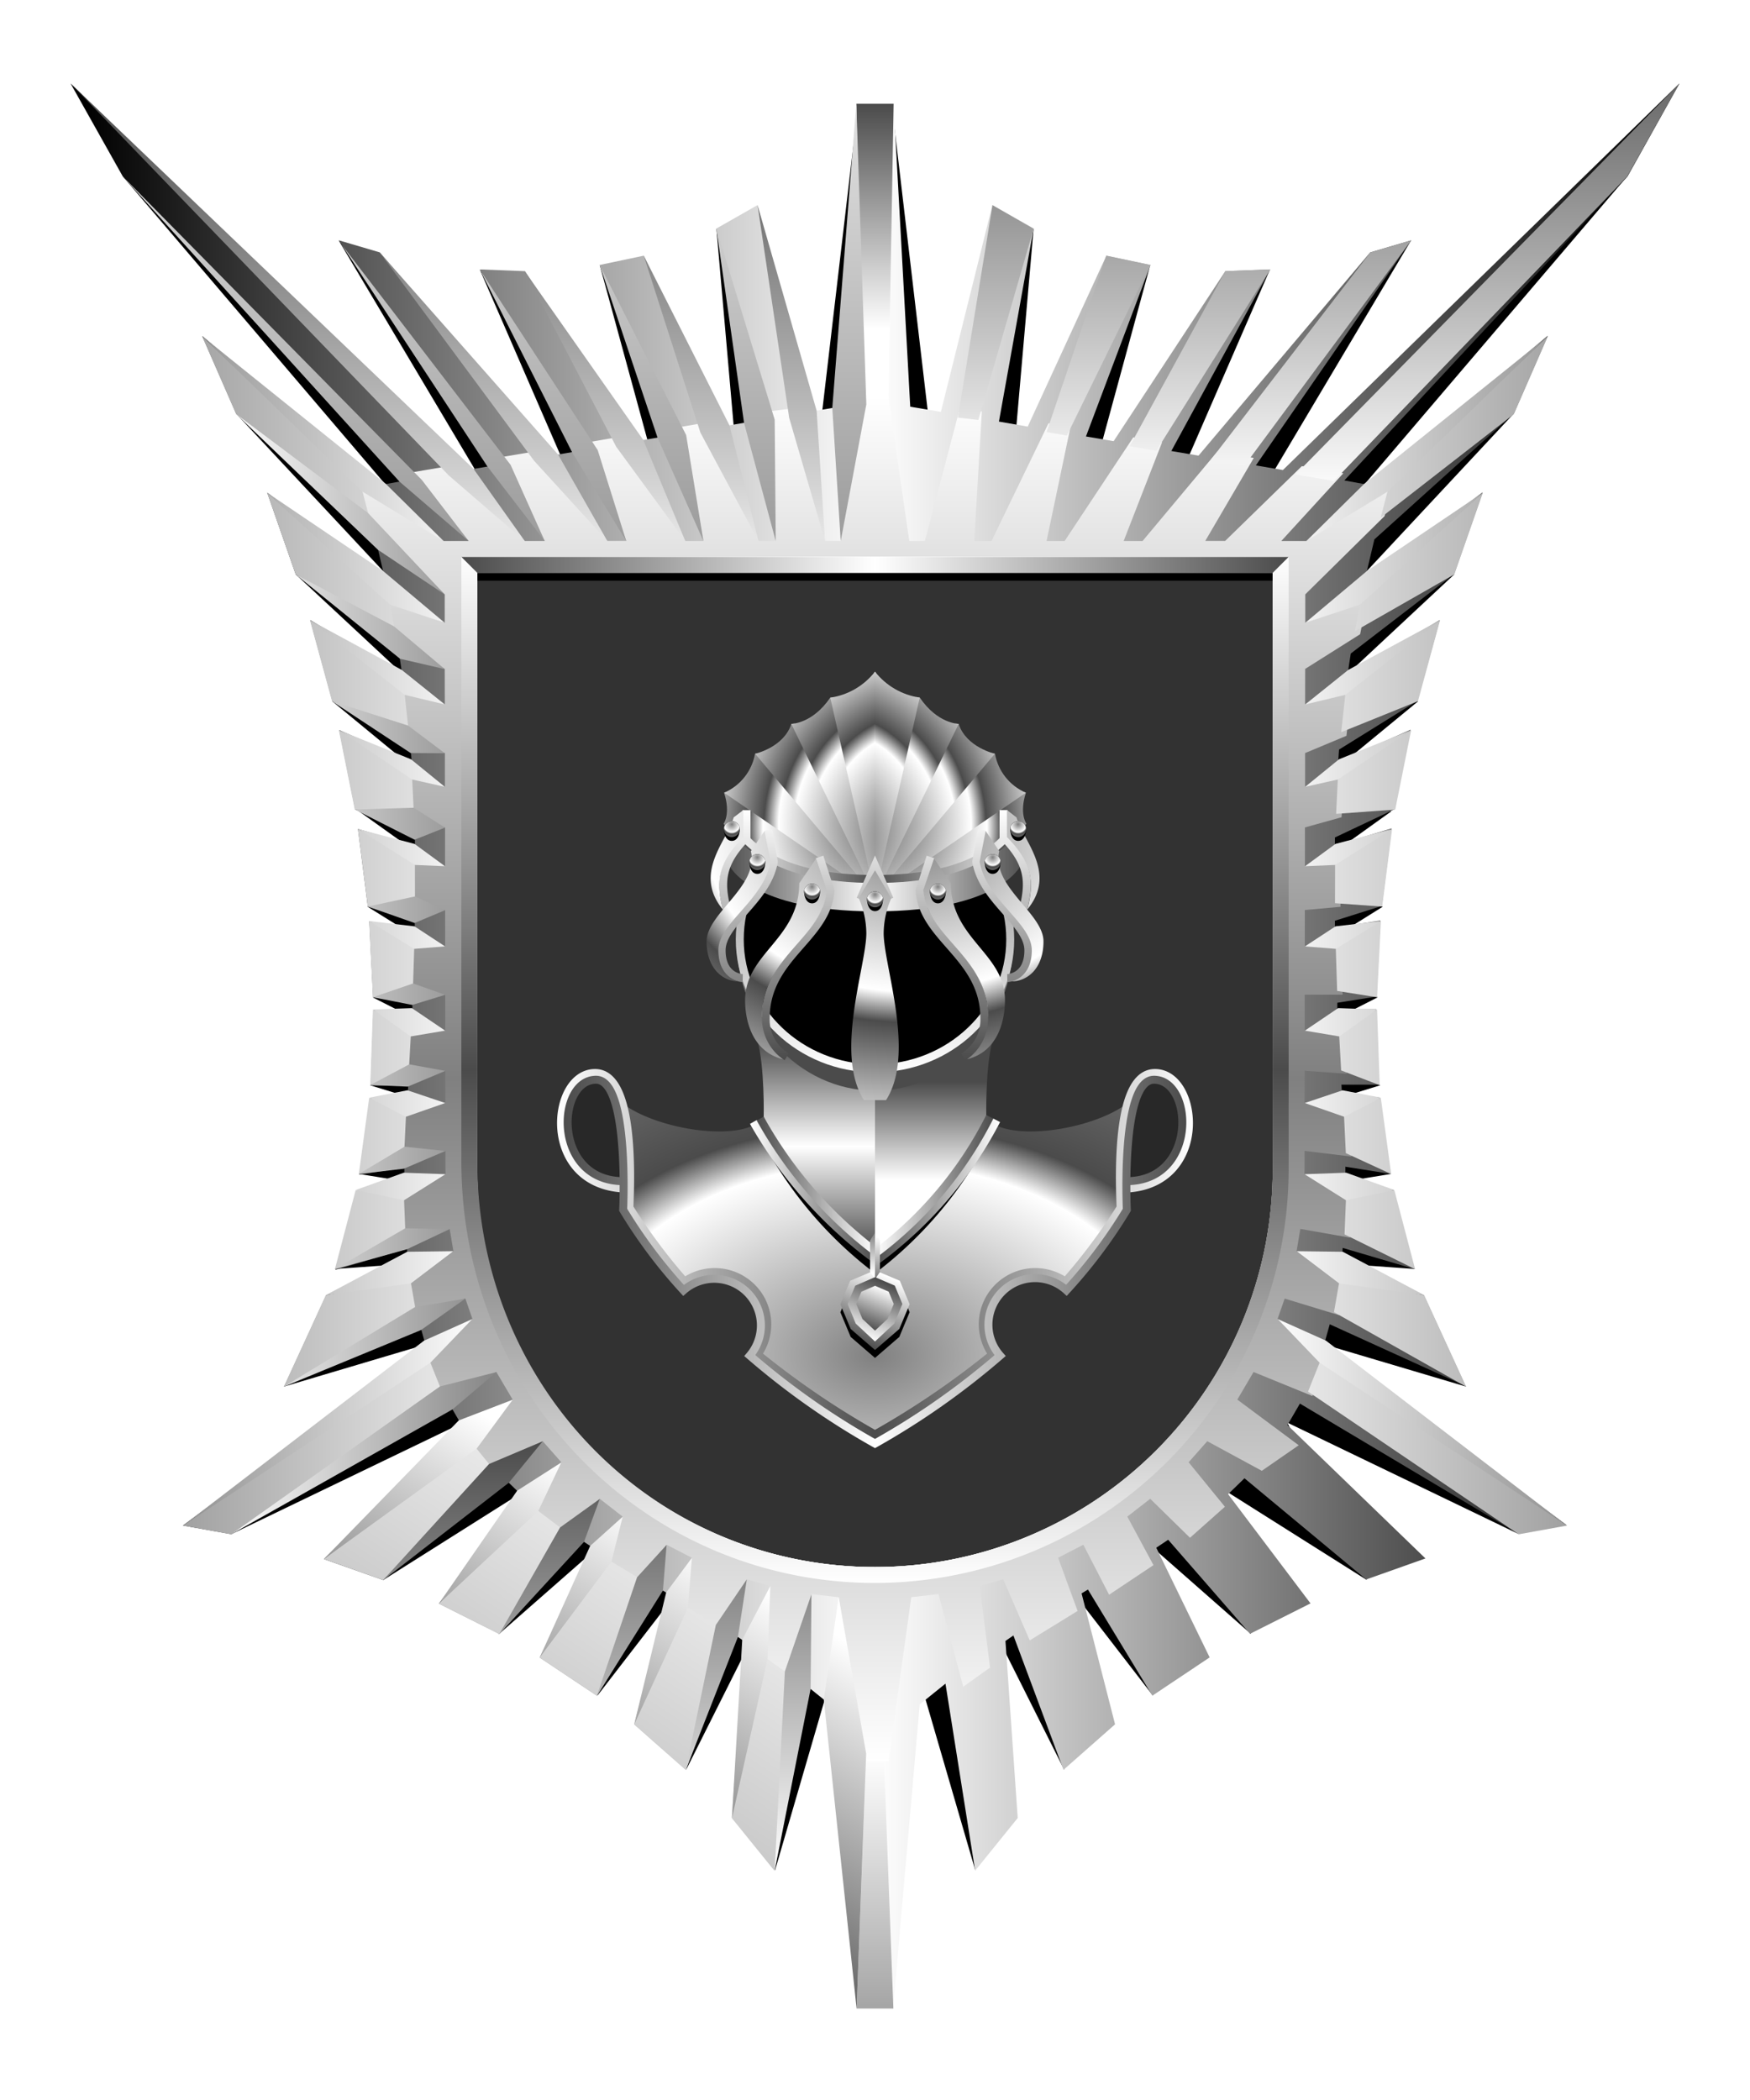
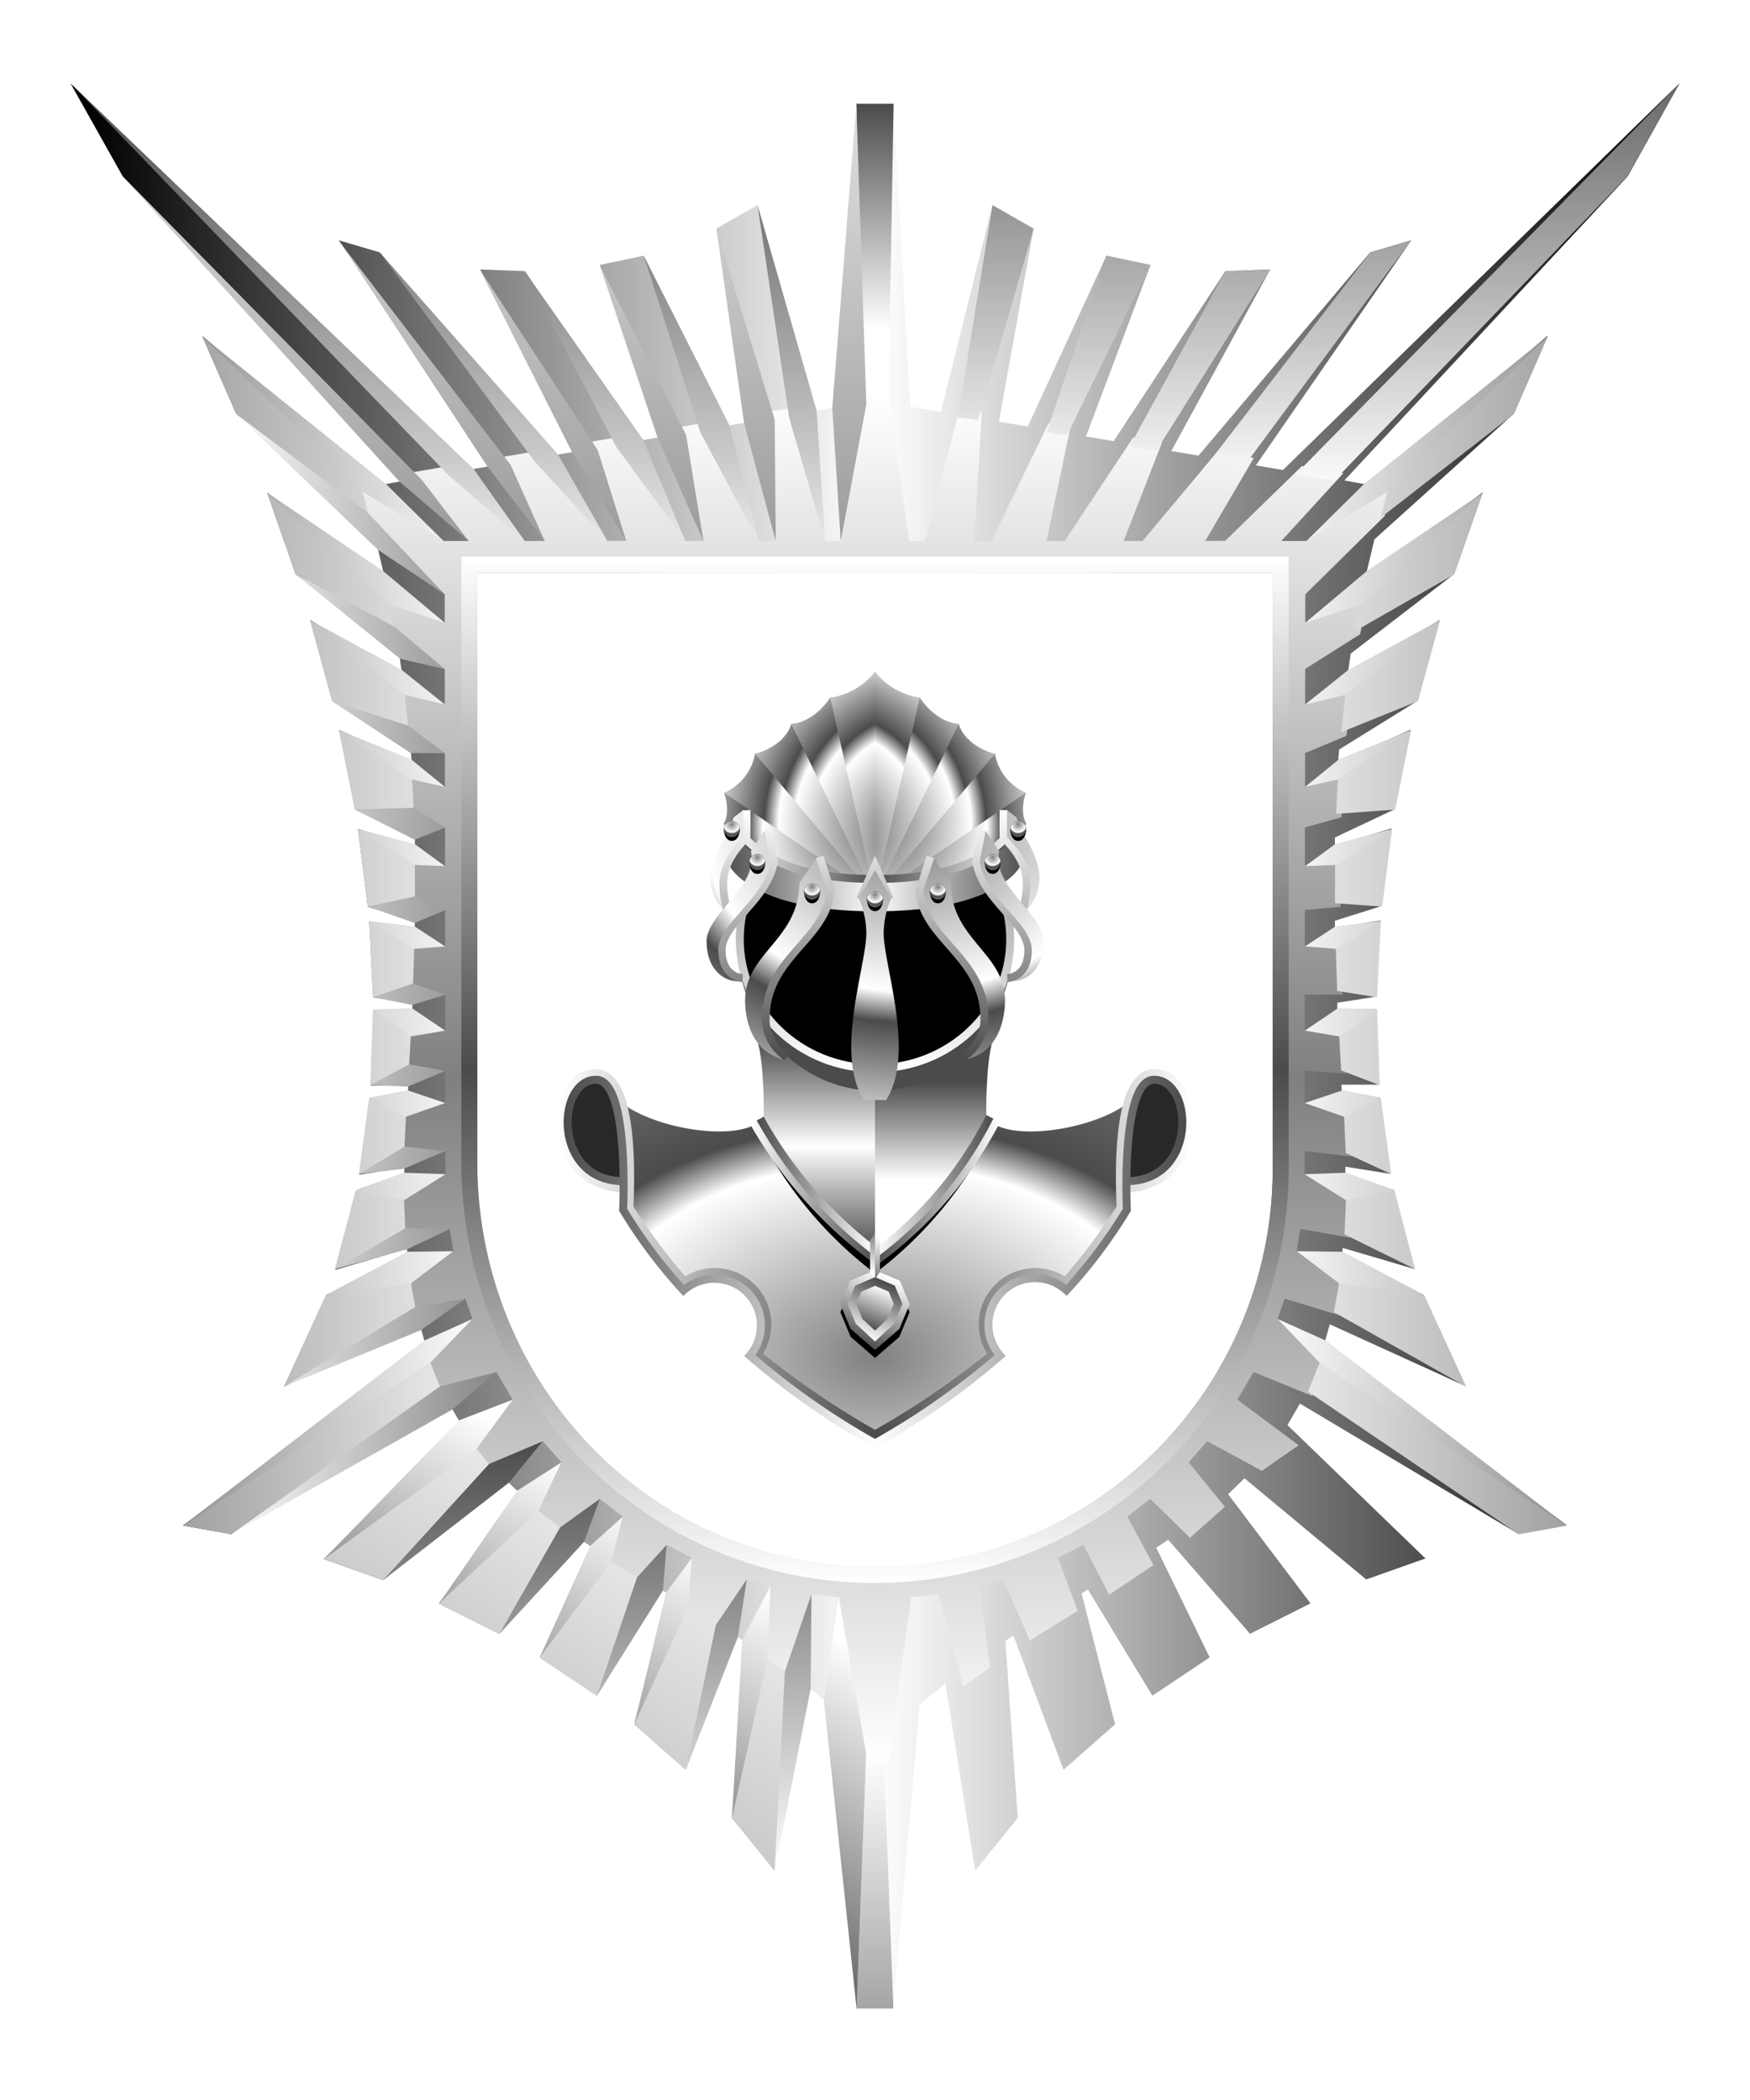
<svg xmlns="http://www.w3.org/2000/svg" xmlns:xlink="http://www.w3.org/1999/xlink" viewBox="0 0 220 264">
-   <path d="M60 72v75a50 50 0 0 0 50 50 50 50 0 0 0 50-50V72Z" fill="#323232" />
  <defs>
    <linearGradient gradientUnits="userSpaceOnUse" id="h98-a" x1="102.61" x2="102.61" y1="157.45" y2="130.79">
      <stop offset="0" stop-color="#4b4b4b" />
      <stop offset=".5" stop-color="#fff" />
      <stop offset="1" stop-color="#4b4b4b" />
    </linearGradient>
    <linearGradient gradientUnits="userSpaceOnUse" id="h98-e" x1="117.39" x2="117.39" y1="148.38" y2="135.97">
      <stop offset="0" stop-color="#fff" />
      <stop offset="1" stop-color="#4b4b4b" />
    </linearGradient>
    <linearGradient gradientUnits="userSpaceOnUse" id="h98-b" x1="110" x2="110" y1="128.66" y2="112.26">
      <stop offset="0" stop-color="#4b4b4b" />
      <stop offset="1" stop-color="#fff" />
    </linearGradient>
    <linearGradient gradientUnits="userSpaceOnUse" id="h98-d" x1="110" x2="110" y1="101.39" y2="134.82">
      <stop offset="0" stop-color="gray" />
      <stop offset="1" stop-color="#fff" />
    </linearGradient>
    <linearGradient id="h98-k" x1="90.94" x2="129.06" xlink:href="#h98-a" y1="110.48" y2="110.48" />
    <linearGradient gradientUnits="userSpaceOnUse" id="h98-c" x1="91.86" x2="128.14" y1="107.14" y2="107.14">
      <stop offset="0" stop-color="#fff" />
      <stop offset=".5" stop-color="#4b4b4b" />
      <stop offset="1" stop-color="#fff" />
    </linearGradient>
    <linearGradient id="h98-n" x1="110" x2="110" xlink:href="#h98-b" y1="133.26" y2="101.84" />
    <linearGradient id="h98-p" x1="70.03" x2="149.97" xlink:href="#h98-c" y1="157.65" y2="157.65" />
    <linearGradient id="h98-q" x1="70.86" x2="149.14" xlink:href="#h98-a" y1="158.65" y2="158.65" />
    <linearGradient id="h98-s" x1="94.28" x2="125.73" xlink:href="#h98-c" y1="149.84" y2="149.84" />
    <linearGradient id="h98-t" x1="95.12" x2="124.89" xlink:href="#h98-a" y1="149.13" y2="149.13" />
    <linearGradient gradientTransform="scale(-1 1) rotate(-22.51 0 136)" id="h98-u" x1="-111.96" x2="-111.96" xlink:href="#h98-b" y1="125.12" y2="115.86" />
    <linearGradient gradientTransform="rotate(45 -5.46 158)" id="h98-v" x1="73.3" x2="76.92" xlink:href="#h98-d" y1="74.83" y2="78.46" />
    <linearGradient gradientTransform="scale(-1 1) rotate(45 0 172)" id="h98-w" x1="-86.14" x2="-89.77" xlink:href="#h98-d" y1="241.98" y2="238.36" />
    <linearGradient gradientTransform="scale(-1 1) rotate(-22.51 -.02 136)" id="h98-x" x1="-111.95" x2="-111.95" xlink:href="#h98-e" y1="117.4" y2="122.93" />
    <linearGradient gradientTransform="scale(-1 1) rotate(-22.51 -.02 136)" id="h98-y" x1="-111.95" x2="-111.95" xlink:href="#h98-e" y1="124.17" y2="116.64" />
    <radialGradient cx="21.66" cy="-.18" gradientUnits="userSpaceOnUse" id="h98-g" r="23.16">
      <stop offset="0" stop-color="#4b4b4b" />
      <stop offset=".55" stop-color="#fff" />
      <stop offset=".64" stop-color="#4b4b4b" />
      <stop offset="1" stop-color="#fff" />
    </radialGradient>
    <radialGradient cx=".5" cy=".2" id="h98-f" r="1">
      <stop offset="0" stop-color="gray" />
      <stop offset=".5" stop-color="#fff" />
      <stop offset=".6" stop-color="#4b4b4b" />
      <stop offset="1" stop-color="gray" />
    </radialGradient>
    <radialGradient cx=".5" cy=".75" id="h98-j" r="1.1" xlink:href="#h98-f" />
    <radialGradient cx=".5" cy=".15" id="h98-o" r="1">
      <stop offset="0" stop-color="gray" />
      <stop offset=".5" stop-color="#fff" />
      <stop offset=".6" stop-color="#4b4b4b" />
      <stop offset="1" stop-color="#fff" />
    </radialGradient>
    <symbol id="h98-h" viewBox="0 0 26.96 6.98">
      <path d="m.92 0 26.04 6.98H0" fill="url(#h98-g)" />
    </symbol>
    <symbol id="h98-m" viewBox="0 0 26.18 27">
      <use height="6.98" transform="matrix(.966 .259 -.266 .992 1.85 13.1)" width="26.96" xlink:href="#h98-h" />
      <use height="6.98" transform="matrix(.866 .5 -.521 .903 6.33 7.22)" width="26.96" xlink:href="#h98-h" />
      <use height="6.98" transform="rotate(45 3 16.15) scale(1 1.079)" width="26.96" xlink:href="#h98-h" />
      <use height="6.98" transform="matrix(.5 .866 -.941 .543 19.13 -.14)" width="26.96" xlink:href="#h98-h" />
      <use height="6.98" transform="matrix(.259 .966 -.985 .264 25.94 -.89)" width="26.96" xlink:href="#h98-h" />
    </symbol>
    <symbol id="h98-r" viewBox="0 0 2 2.48">
      <path d="M2 1c0 .55-.23 1.48-1 1.48S0 1.55 0 1a1 1 0 0 1 2 0Z" />
      <circle cx="1" cy="1" fill="url(#h98-f)" r="1" />
    </symbol>
    <clipPath id="h98-l">
      <path d="M129.03 103.55s-.92-1.25-.06-3.89a6.6 6.6 0 0 1-3.89-4.9s-3.61-.8-4.57-3.76c0 0-2.63 0-4.88-3.3a8.76 8.76 0 0 1-5.63-3.26 8.76 8.76 0 0 1-5.63 3.27C102.12 91 99.49 91 99.49 91c-.96 2.97-4.57 3.76-4.57 3.76a6.61 6.61 0 0 1-3.89 4.9c.86 2.64-.06 3.9-.06 3.9 1.56 2.23 5.22 6.94 19.03 6.94s17.47-4.71 19.03-6.95Z" fill="none" />
    </clipPath>
    <filter id="h98-i">
      <feDropShadow dx="0" dy="2" stdDeviation="0" />
    </filter>
  </defs>
  <g filter="url(#h98-i)">
    <path d="M79.47 148.49c-12.98 0-6.97-17.45-2.62-11.14 7.9 11.46 58.06 11.96 66.3 0 4.36-6.3 10.36 11.14-2.62 11.14Z" fill="#282828" />
    <path d="M143.13 137.35c-3.33 4.46-16.78 6.73-19.16 3.06H95.99c-2.38 3.67-15.83 1.4-19.16-3.06a21.31 21.31 0 0 1 1.5 14.74 63.43 63.43 0 0 0 7.57 10.12 5.86 5.86 0 0 1 8.34 8.21 95.7 95.7 0 0 0 15.74 11.06 95.7 95.7 0 0 0 15.74-11.06 5.86 5.86 0 0 1 8.33-8.2 63.43 63.43 0 0 0 7.59-10.13 21.32 21.32 0 0 1 1.49-14.74Z" fill="url(#h98-j)" />
    <path d="M95.21 130.79c.93 3.24.8 9.62.8 9.62s8.15 17.04 13.99 17.04V130.8Z" fill="url(#h98-a)" />
    <path d="M124.79 130.79H110v26.66c5.84 0 13.99-17.04 13.99-17.04s-.13-6.38.8-9.62Z" fill="url(#h98-e)" />
    <ellipse cx="110" cy="118.1" fill="url(#h98-b)" rx="17.39" ry="19.01" />
    <ellipse cx="110" cy="118.1" rx="17" ry="16.21" stroke="url(#h98-d)" />
    <path d="M129.06 106.38H90.94l.77 2.46s2.64 5.73 18.29 5.73 18.29-5.73 18.29-5.73Z" fill="url(#h98-k)" />
    <g clip-path="url(#h98-l)">
      <use height="27" transform="matrix(.881 0 0 1.047 87.06 84.4)" width="26.18" xlink:href="#h98-m" />
      <use height="27" transform="matrix(-.881 0 0 1.047 132.94 84.4)" width="26.18" xlink:href="#h98-m" />
    </g>
    <path d="M92.28 103.55c1.46 2.24 4.86 6.95 17.72 6.95s16.26-4.71 17.72-6.95" fill="none" stroke="url(#h98-c)" />
    <path d="m103.03 107.73 1.37 4.24c-.44 6.08-8.14 8.29-8.14 16.07a5.44 5.44 0 0 0 2.64 4.81m-2.32-28.5.7 4c-.87 4.88-6.56 7.67-6.56 11.12s2.65 3.49 2.65 3.49m-1.99-8.61c-.84-3.37-.83-5.76 2.47-9.1v-3.4m23.12 5.88-1.36 4.24c.43 6.08 8.14 8.29 8.14 16.07a5.44 5.44 0 0 1-2.65 4.82m-9.26-19.8-1.84-4.25-1.84 4.25m18.47 9.9s2.65-.03 2.65-3.49-5.69-6.25-6.55-11.13l.7-4m2.73-2.5v3.4c3.3 3.35 3.3 5.74 2.46 9.1" fill="none" stroke="url(#h98-n)" />
    <path d="M108.61 138.3c-3.75-5.85.3-16.87.3-20.98a11.25 11.25 0 0 0-.95-4.4l2.04-3.51 2.05 3.5a11.25 11.25 0 0 0-.96 4.4c0 4.12 4.05 15.14.3 20.99Zm-8.13-27.26c-.03 7.07-6.81 8.78-6.81 14.72 0 2.28.73 6.4 4.77 7.41a6.32 6.32 0 0 1-2.65-5.23c0-7.78 7.7-9.99 8.14-16.06l-1.34-3.93ZM94.4 107c1.04 4.43-5.57 7.82-5.57 11.34s2.15 5.05 4.01 5.03c0 0-2.53-.45-2.53-3.9s5.69-6.25 6.56-11.14l-.76-3.87Zm-2.17-4.24c-.73 2.85-5.18 6.95-1.36 11.58-.84-3.36-.73-5.76 2.57-9.1v-3.4Zm25.2 5.18-1.35 3.93c.43 6.07 8.14 8.28 8.14 16.06a6.32 6.32 0 0 1-2.64 5.23c4.03-1 4.76-5.13 4.76-7.41 0-5.94-6.78-7.65-6.81-14.72Zm6.48-3.48-.75 3.87c.86 4.89 6.55 7.68 6.55 11.14s-2.53 3.9-2.53 3.9c1.86.02 4-1.5 4-5.03s-6.6-6.91-5.56-11.34Zm2.68-2.63v3.4c3.3 3.35 3.4 5.75 2.56 9.1 3.82-4.62-.62-8.72-1.35-11.56Z" fill="url(#h98-o)" />
    <path d="M78.48 149.42c-10.6-.49-9.29-14.53-3.67-14.53 4.86 0 4.5 12.45 4.32 16.93a71.82 71.82 0 0 0 6.92 9.29 6.63 6.63 0 0 1 8.5.76 6.54 6.54 0 0 1 .7 8.4A105.12 105.12 0 0 0 110 180.33a105.12 105.12 0 0 0 14.76-10.06 6.54 6.54 0 0 1 .69-8.4 6.63 6.63 0 0 1 8.5-.76 71.82 71.82 0 0 0 6.92-9.29c-.17-4.47-.54-16.93 4.32-16.93 5.62 0 6.93 14.05-3.67 14.54" fill="none" stroke="url(#h98-p)" />
    <path d="M141.6 148.49c9 0 8.45-12.75 3.47-12.75-4.2 0-3.41 16.35-3.41 16.35a63.43 63.43 0 0 1-7.59 10.12 5.86 5.86 0 0 0-8.34 8.21A95.7 95.7 0 0 1 110 181.48a95.7 95.7 0 0 1-15.74-11.06 5.86 5.86 0 0 0-8.33-8.2 63.43 63.43 0 0 1-7.59-10.13s.8-16.35-3.41-16.35c-4.99 0-5.53 12.75 3.47 12.75" fill="none" stroke="url(#h98-q)" />
    <use height="2.48" transform="translate(109 112.06)" width="2" xlink:href="#h98-r" />
    <use height="2.48" transform="translate(101.09 111.08)" width="2" xlink:href="#h98-r" />
    <use height="2.48" transform="translate(94.21 107.38)" width="2" xlink:href="#h98-r" />
    <use height="2.48" transform="translate(91 103.23)" width="2" xlink:href="#h98-r" />
    <use height="2.48" transform="matrix(-1 0 0 1 118.91 111.08)" width="2" xlink:href="#h98-r" />
    <use height="2.48" transform="matrix(-1 0 0 1 125.79 107.38)" width="2" xlink:href="#h98-r" />
    <use height="2.48" transform="matrix(-1 0 0 1 129 103.23)" width="2" xlink:href="#h98-r" />
    <path d="M124.8 141.05a50.1 50.1 0 0 1-14.8 18.4 50.11 50.11 0 0 1-14.8-18.4" fill="none" stroke="#000" />
    <path d="M125.28 140.83a50.64 50.64 0 0 1-15.07 17.62 55.35 55.35 0 0 1-15.49-17.41" fill="none" stroke="url(#h98-s)" />
    <path d="M124.43 140.4a48.79 48.79 0 0 1-14.22 17.05 53.51 53.51 0 0 1-14.64-16.83" fill="none" stroke="url(#h98-t)" />
    <path d="m110 161.23 2.74 1.16 1.07 2.57-1.17 2.81-2.64 2.28-2.64-2.28-1.17-2.8 1.07-2.58 2.74-1.16z" fill="none" stroke="#000" />
    <path d="m110 160.23 2.74 1.16 1.07 2.57-1.17 2.81-2.64 2.28-2.64-2.28-1.17-2.8 1.07-2.58 2.74-1.16z" fill="none" stroke="url(#h98-u)" />
    <path d="m110 160.81-.62-.9v-3.96l.62-1v5.86z" fill="url(#h98-v)" />
    <path d="m110 160.81.62-.9v-3.96l-.62-1v5.86z" fill="url(#h98-w)" />
    <path d="m110 161.1 2.1.9.8 1.93-.9 2.17-2 1.86-2-1.86-.9-2.17.8-1.92Z" fill="url(#h98-x)" stroke="url(#h98-y)" />
  </g>
  <defs>
    <linearGradient id="fr4-a" x1="0" x2="1" y1="0" y2="0">
      <stop offset="0" stop-color="#fff" />
      <stop offset="1" stop-color="#4b4b4b" />
    </linearGradient>
    <linearGradient id="fr4-b" x1="0" x2="1" xlink:href="#fr4-a" y1="0" y2="2" />
    <linearGradient id="fr4-c" x1="0" x2="0" xlink:href="#fr4-a" y1=".75" y2="0" />
    <linearGradient id="fr4-d" x1="0" x2="0" xlink:href="#fr4-a" y1="0" y2="1.5" />
    <linearGradient id="fr4-e" x1="0" x2="0" xlink:href="#fr4-a" y1="1" y2="0" />
    <linearGradient id="fr4-g" x1="0" x2="0" xlink:href="#fr4-a" y1="1" y2="0" />
    <linearGradient id="fr4-f" x1=".35" x2=".6" xlink:href="#fr4-a" y1=".2" y2=".7" />
    <linearGradient id="fr4-h" x1="1" x2="0" xlink:href="#fr4-a" y1="0" y2="0" />
    <linearGradient id="fr4-j" x1="0" x2="0" xlink:href="#fr4-a" y1="0" y2="2" />
    <linearGradient id="fr4-i" x1="0" x2="1" y1="0" y2="0">
      <stop offset="0" />
      <stop offset=".5" stop-color="#fff" />
      <stop offset="1" />
    </linearGradient>
    <linearGradient gradientUnits="userSpaceOnUse" id="fr4-k" x1="110" x2="110" y1="221.44" y2="49.83">
      <stop offset="0" stop-color="#fff" />
      <stop offset=".5" stop-color="gray" />
      <stop offset="1" stop-color="#fff" />
    </linearGradient>
    <linearGradient gradientUnits="userSpaceOnUse" id="fr4-m" x1="110" x2="110" y1="199.01" y2="69.96">
      <stop offset="0" stop-color="#fff" />
      <stop offset=".5" stop-color="#4b4b4b" />
      <stop offset="1" stop-color="#fff" />
    </linearGradient>
    <linearGradient gradientUnits="userSpaceOnUse" id="fr4-n" x1="58" x2="162" y1="71.01" y2="71.01">
      <stop offset="0" stop-color="#4b4b4b" />
      <stop offset=".5" stop-color="#fff" />
      <stop offset="1" stop-color="#4b4b4b" />
    </linearGradient>
    <symbol id="fr4-l" viewBox="0 0 100.04 242.01">
      <path d="m75.33 51.44-3.59 10.27-12.5 7.14.78-3.93Zm-5.38 16.01-11.83 8.58-.6 5.52 9.65-3.9ZM66.31 81.3l-9.18 5.46-.25 5.06 7.43-.54Zm-2.4 12.44-7.16 3.68-.01 5.63 5.93.43Zm-1.4 11.57-5.7 2.56.2 6.21 5.02.8Zm-.48 11.12-4.8 2.63.28 5.01 4.85 1.86Zm.47 11.1-4.66 1.58.26 5.36 5.7 2.63Zm1.7 11.6-6.06.53-.2 5.02 8.87 4.38Zm-6.85 11.1-.74 4.23 16.62 9.38-5.27-11.49Zm-2.3 9.96-1.7 4.26 26.48 17.94 6.08-1.1Zm7.43-105.6 16.74-13.02 4.28-9.8-20.02 18.98Z" fill="url(#fr4-a)" />
      <path d="m68.19 185.5-7.45 2.64-13.65-14.18 2.24-2.75ZM41.83 179l-3.92 2.98 8.23 12.95 7.6-3.82Zm-9.1 6.4-4.6 2.81 5.74 14.47 7.2-4.8Zm-9.55 5.76-5.02 3.09L22.7 212l6.48-5.72Zm-10.29 6.58-3.1 2.22 1.74 24.73 5.36-6.63Z" fill="url(#fr4-b)" />
      <path d="m13.68 15.3 5.17 2.96L11.9 42.3 9.33 42Zm9.35 28.96 10.5-21.43-5.55-1.18-7.5 22.17Zm7.9 1.34 3.35.57 14.31-22.78-5.64.2Zm10.19 1.73 4.23.72 20.97-28.33-5.15 1.53Zm15.48 2.64 36.88-38.29L100.04 0 51.78 49.15Z" fill="url(#fr4-c)" />
      <path d="m11.52 42.26 7.33-24-3.48 24.42-3.98 14.84ZM0 40.34 1.26 2.57l3.02 38.22-1.06 16.73Zm20.48 17.18 5.77-13 7.27-21.7L22.65 44.2Zm9.7 0 6.81-11.16 11.6-22.97-14.82 22.7Zm10.25 0 7.2-9.36 18.4-28-21.31 27.79Zm9.56 0 8.7-7.47 34.79-38.37-37.6 38.16Z" fill="url(#fr4-d)" />
      <path d="M49.37 48.46 100.04 0 52.5 49.27l-9.56 8.25Zm-16.81 9.06 9.2-10.08 19.41-26.2-22.42 25.41Zm-9.8 0 8.67-11.83 11.52-22.1-14.92 21.24Zm-9.2 0 7.3-13.63 7.12-22.24L17.2 42.99Zm-8.37 0L9.7 42.03l3.97-26.73-7.42 25.83Z" fill="url(#fr4-e)" />
      <path d="m44.46 165.47 6.77 2.6 16.96 17.43-19.2-13.88Zm-.57 11.43-5.54-3.54 2.89 6.1 12.5 11.65Zm-13.26 3.28 4.09 3.67 6.34 14.02-9.02-12.05Zm-8.7 5.17 3.23 4.35 4.02 16.58-6.75-14.66Zm-9.86 3.54 3.53 6.75 1.29 22.42-4.47-19.99Zm-6.72 14.26L3.47 190.3.02 209.95l1.2 32.07Z" fill="url(#fr4-f)" />
      <path d="m40.69 170.7 6.74 2.85 13.31 14.6-15.8-12.25Zm-7.18 7.24 1.98 5.4 10.65 11.59-7.64-13.4Zm-8.4 5.78 3.71 4.07 5.05 14.89-8.3-13.22Zm-10.08 4.34 3.89 5.73L22.7 212l-6.56-16.72Zm-8.13 1.87L7 201.8l4.52 22.88-1.28-25.06Z" fill="url(#fr4-g)" />
      <path d="m53.14 57.52 7.26-7.18 23.1-18.58-20.17 19.56Zm6.76 7.99 15.43-14.07-14.57 9.84L53 67.8Zm-1.87 11.35 11.92-9.4-11.54 6.26L53 78.06ZM57.1 87.5l9.22-6.22-9.08 3.68-4.25 3.46Zm-4.13 10.9 3.82-2.8 7.12-1.88-7.15 4.52Zm-.01 10.08 3.84-2.52 5.72-.67-5.67 3.5Zm-.01 10.59 4.18-2.83 4.9.17-4.75 3.39Zm-.01 9.1 4.75-1.6 4.82.93-4.62 2.4Zm-.03 8.95 5.24-.19 6.06 2.18-6.1 1.28Zm-.98 9.68 5.79.07 10.25 5.46-10.72-1.49Zm3.68 11.25-6.07-2.72 5.26 5.48 31.1 20.49Z" fill="url(#fr4-a)" />
      <path d="M79.22 41.56 61.4 58.62 53 64.24 62.64 54ZM53 73.62l5.62-1.3 13.12-10.6-12.38 6.54Zm4.29 10.55-4.3.03 4.62-3.48 9.56-3.06Zm-.5 10.9 7.52-3.8-7.4-.22-3.94 2.5Zm0 10.47 5.88-2.07-5.93-1.27-3.78 1.73Zm.3 10.3 4.94-.97-5.05-1.73-4.04 1.43Zm.56 10.27 4.71-.2-4.9-2.6-4.53.82Zm.49 10.32 5.66.66-5.74-3.43-5.14.54Zm-.4 10.12 9.07 2.5-8.84-5.13-5.59.1Zm-1.76 10.16 17.25 7.12-16.51-10.02-6.3-1.04Zm23.85 25.67-27.8-15.69-5.52-4.69 7.09 1.8Z" fill="url(#fr4-h)" />
    </symbol>
  </defs>
-   <path d="m166.69 170.54-.95-1.74 18.58 5.52-17.77-15.6 11.33.81L168 148.7l6.88-1.12-7.88-9.14 6.5-2-6.07-8.13 5.74-2.92-6.47-6.95 7.11-4.44-7.8-5.62 8.89-6.38-9-3.65 12.39-10.2-11.61-.88 16.15-15.07-13.25 2L190.3 52l-21.69 12.32 35.95-42.15-45.86 39.48 18.7-31.44-30.33 32.63 12.6-29L137.34 60l7.27-26.71-17.15 23.87 2.48-28.42L117.14 56l-4.8-40.89h-4.69L102.86 56l-12.8-27.26 2.49 28.42-17.16-23.85L82.67 60 60.31 33.87l12.6 29-30.34-32.66 18.7 31.44-45.84-39.48 35.94 42.15L29.68 52l20.73 22.2-13.24-2 16.18 15.07-11.6.88 12.39 10.2-9 3.65 8.86 6.34-7.77 5.66 7.12 4.44-6.48 6.95 5.75 2.92-6.07 8.13 6.5 2-7.93 9.14L52 148.7l-9.89 10.83 11.34-.81-17.77 15.6 18.58-5.52-.95 1.74-24.23 22.33 29.06-14-10 19.79 17.57-11.09-3 17.87 12.39-10.87v18.6l9.26-12 1.91 21.29 7.42-14.8 3.74 27.48 6.88-23.64h11.42l6.88 23.64 3.74-27.48 7.42 14.8 1.91-21.29 9.26 12v-18.6l12.32 10.84-3-17.87 17.57 11.09-10-19.79 29.06 14ZM161 147.01a51.06 51.06 0 0 1-51 51c-28.12 0-51-22.88-51-52V73h102Z" />
  <path d="m211.13 10.49-49.85 48.6-3.4-.58 19.53-28.3-5.16 1.52-21.58 25.55-3.42-.58 12.43-22.83-5.64.22L140 55.46l-3.48-.59 8.12-21.56-5.55-1.17-9.89 21.49-3.62-.63 4.36-24.27-5.18-2.95-6.48 26-3.85-.65-2.09-38.06h-4.68l-2.09 38.06-3.85.65-6.48-26-5.18 2.95L94.42 53l-3.59.62-9.89-21.48-5.55 1.17 8.12 21.56-3.51.59-14-21.37-5.64-.22L72.75 56.7l-3.42.58-21.58-25.55-5.16-1.52 19.53 28.3-3.4.58-49.85-48.6 6.56 11.68L51 60.4l-3.3.6-22.28-18.76L29.69 52l17.53 15.8 1.23 5.2-14.86-11.07 3.58 10.27 13 10 .41 2.7L39 77.94l2.79 10.21 9.85 6.12.11 1.56-9.1-4.06 2 10 7.51 3.55v1L45 104.21l1.24 9.79 5.9 1.86v.85l-5.72-.88.48 9.56 4.94.78v.81h-4.9l-.34 9.49h4.72l-.05.92-4.8.71-1.3 9.58 5.66-.9v1l-6.06 1.94-2.61 9.92 9-2.65.06.64-10.22 5.2-5.28 11.49 17.07-7.77.74 2.64L23 191.78l6.08 1.09 27.42-16.35 1.57 2.7L40.72 196l7.45 2.64 15.3-12.72 2.06 2-10.36 13.67 7.6 3.82 10.29-11.82 1.5 1-6.71 13.79 7.2 4.81 8.1-13.34.8.48-4.21 16.46 6.48 5.72 6.3-16.89 1 .69L92 228.55l5.35 6.62 3.73-23.51 3.24 2.61 3.34 38.23h4.62l3.34-38.23 3.24-2.61 3.73 23.51 5.35-6.62-1.54-22.26 1-.69 6.3 16.89 6.48-5.72-4.21-16.46.8-.48 8.1 13.34 7.2-4.81-6.71-13.79 1.5-1 10.29 11.82 7.6-3.82-10.36-13.73 2.06-2 15.3 12.72 7.45-2.64-17.35-16.77 1.57-2.7 27.42 16.35 6.08-1.09-30.49-22.59.74-2.64 17.07 7.77-5.24-11.42-10.26-5.31.06-.64 9 2.65-2.61-9.92-6.06-1.94v-1l5.66.9-1.3-9.58-4.8-.71-.05-.92h4.72l-.34-9.49h-4.9v-.81l4.94-.78.48-9.56-5.72.88v-.85l5.9-1.86 1.23-9.75-7.13 2.14v-1l7.51-3.55 2-10-9.1 4.06.11-1.56 9.85-6.12L181 77.94l-11.6 6.92.41-2.7 13-10 3.58-10.27L171.55 73l1.23-5.19L190.31 52l4.27-9.8L172.3 61l-3.3-.6 35.61-38.23ZM160 147a50 50 0 0 1-50 50 50 50 0 0 1-50-50V72h100Z" fill="url(#fr4-i)" />
  <path d="m108.32 50.83-.66-37.78h4.68l-.66 37.78h-3.36z" fill="url(#fr4-c)" />
  <path d="M111.1 220.44h-2.2l-1.21 32.06h4.62l-1.21-32.06z" fill="url(#fr4-j)" />
  <path d="m174.06 64.88 1.08-4.16-10.92 7.29h-3.14l7.8-8.52-5.22-.89-9.64 9.4h-2.5l6.1-10.43-4.6-.78-9.38 11.22h-2.38l4.83-12.41-3.62-.62-8.63 13.03h-2.27l3-14.32-2.76-.47-7.16 14.79h-2.17l.95-16.28-2.78-.34-4.38 16.62h-1.96l-2.63-18.18h-3.36L105.7 68h-1.96l-4.38-16.62-2.78.34.95 16.28h-2.17L88.2 53.22l-2.76.47 3 14.32h-2.28l-8.63-13.03-3.62.62L78.74 68h-2.38l-9.39-11.2-4.58.77 6.1 10.44h-2.51l-9.64-9.4-5.22.88 7.8 8.52h-3.14l-10.92-7.29 1.08 4.16 9.97 9.85v3.56l-7.74-2.8.84 4.25 6.9 4.36.01 4.45-5.85-2.02.66 5.98 5.2 2.17v4.23l-5.1-2.2.52 6.03 4.6 1.29v4.87l-4.48-1 .01 6.1 4.48.41v4.57l-4.55-.64-.2 6.72h4.76v4.5l-4.97.02-.3 5.42 5.28-.38.01 4.05-5.6.94-.28 5.8 5.89-.72V147l.02.6-5.95 2.56.22 5.44 6.24-1.1.47 2.79-6.16 3.47.8 4.58 6.86-2.1.89 2.57-6.22 5.08L55 175.5l7.4-3.02 2.05 3.47-7.72 5.74 4.64 3.2 6.86-3.71 2.34 2.65-4.56 5.59 4.39 3.9 5-4.9 2.88 2.24-3.28 6.1 5.57 3.72 3.24-6.28 3.17 1.63-2.45 6.68 6.02 3.71 3.33-7.68 2.97.83-1.3 10.27 3.36 2.4 3.1-11.64 3.43.4 2.86 20.63h3.4l2.86-20.64 3.42-.39 3.11 11.64 3.37-2.4-1.3-10.27 2.96-.83 3.33 7.68 6.02-3.7-2.45-6.69 3.17-1.63 3.24 6.28 5.58-3.72-3.29-6.1 2.88-2.24 5 4.9 4.39-3.9-4.56-5.59 2.34-2.65 6.86 3.72 4.64-3.21-7.72-5.74 2.04-3.47 7.4 3.02 1.84-4.6-6.22-5.09.89-2.56 6.86 2.09.8-4.58-6.16-3.47.47-2.8 6.24 1.1.22-5.43-5.95-2.56.02-.6v-2.32l5.9.72-.3-5.8-5.6-.94.01-4.05 5.29.38-.3-5.42-4.98-.01v-4.51h4.77l-.2-6.72-4.56.64.01-4.57 4.48-.4v-6.1l-4.47.99v-4.87l4.6-1.28.52-6.04-5.1 2.2v-4.23l5.2-2.17.66-5.98-5.86 2.02.01-4.45 6.91-4.36.84-4.25-7.74 2.8v-3.56ZM160 147.01a50 50 0 1 1-100 0V72h100Z" fill="url(#fr4-k)" />
  <use height="242.02" transform="matrix(-1 0 0 1 108.91 10.49)" width="100.04" xlink:href="#fr4-l" />
  <use height="242.02" transform="translate(111.09 10.49)" width="100.04" xlink:href="#fr4-l" />
  <path d="M110 198c-28.12 0-51-22.87-51-52V70.97h102v76A51.07 51.07 0 0 1 110 198Z" fill="none" stroke="url(#fr4-m)" stroke-width="2" />
-   <path d="M160 72.01H60l-2-2h104l-2 2z" fill="url(#fr4-n)" />
</svg>